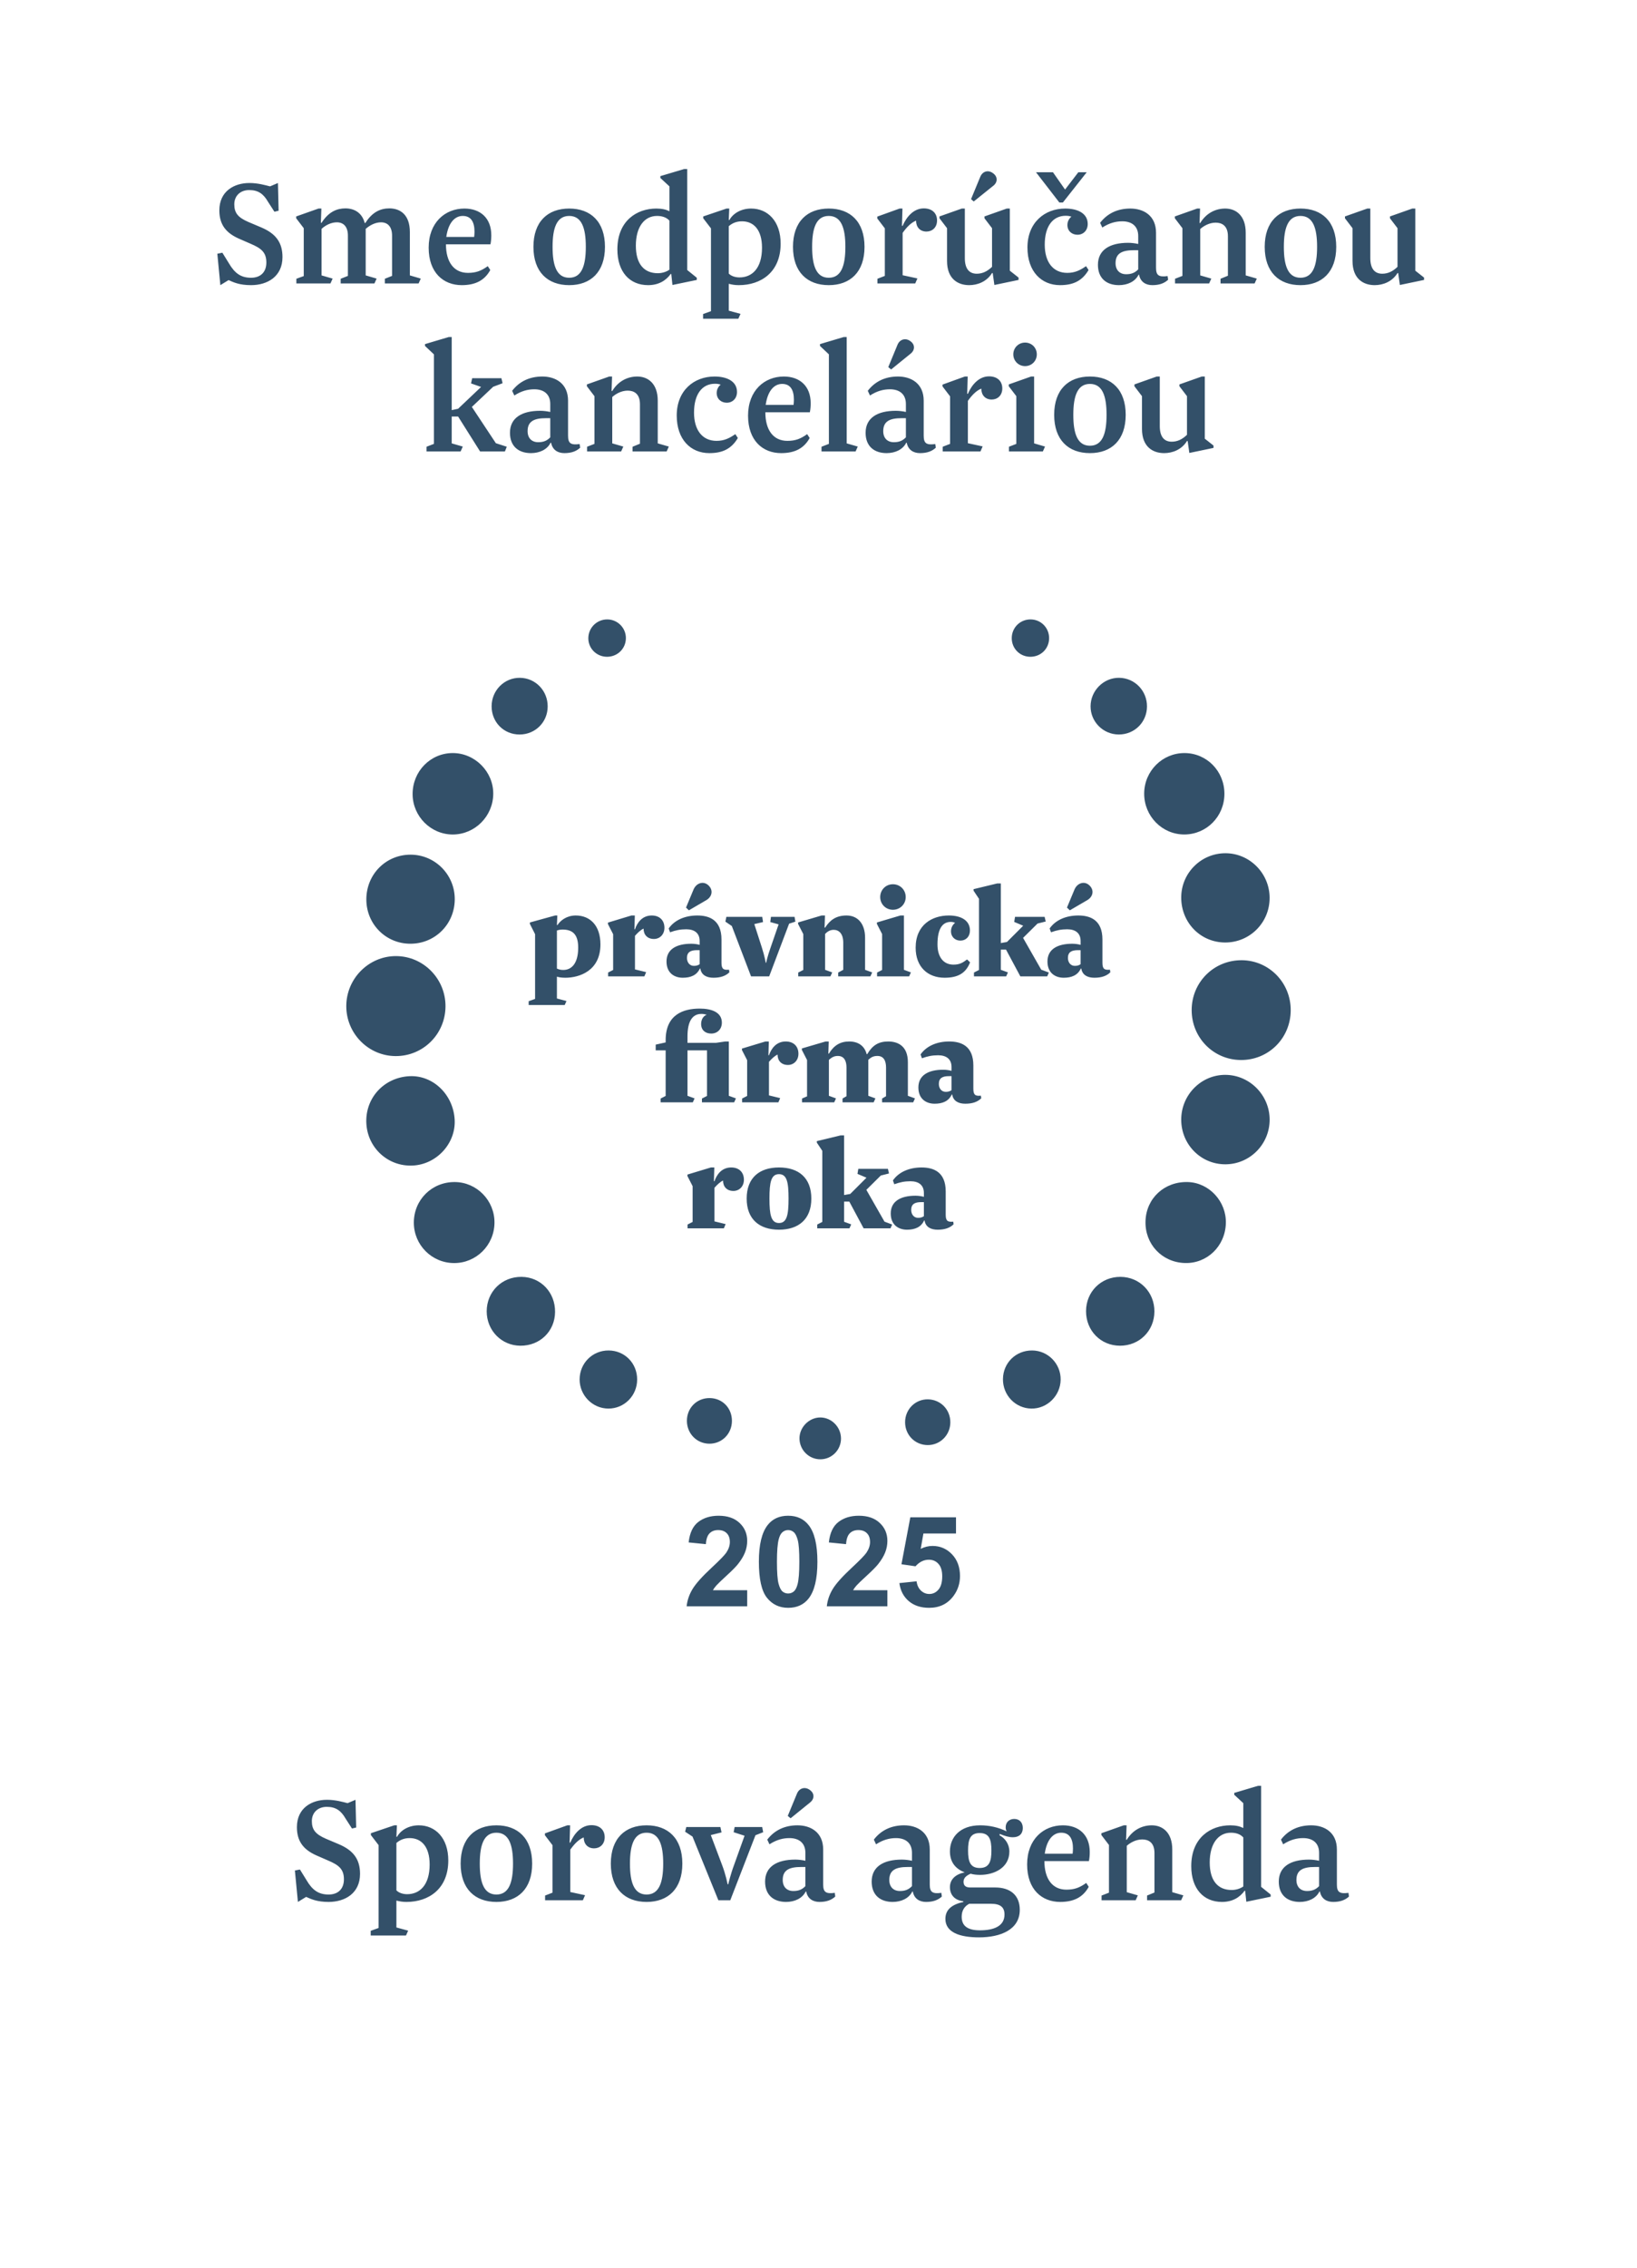
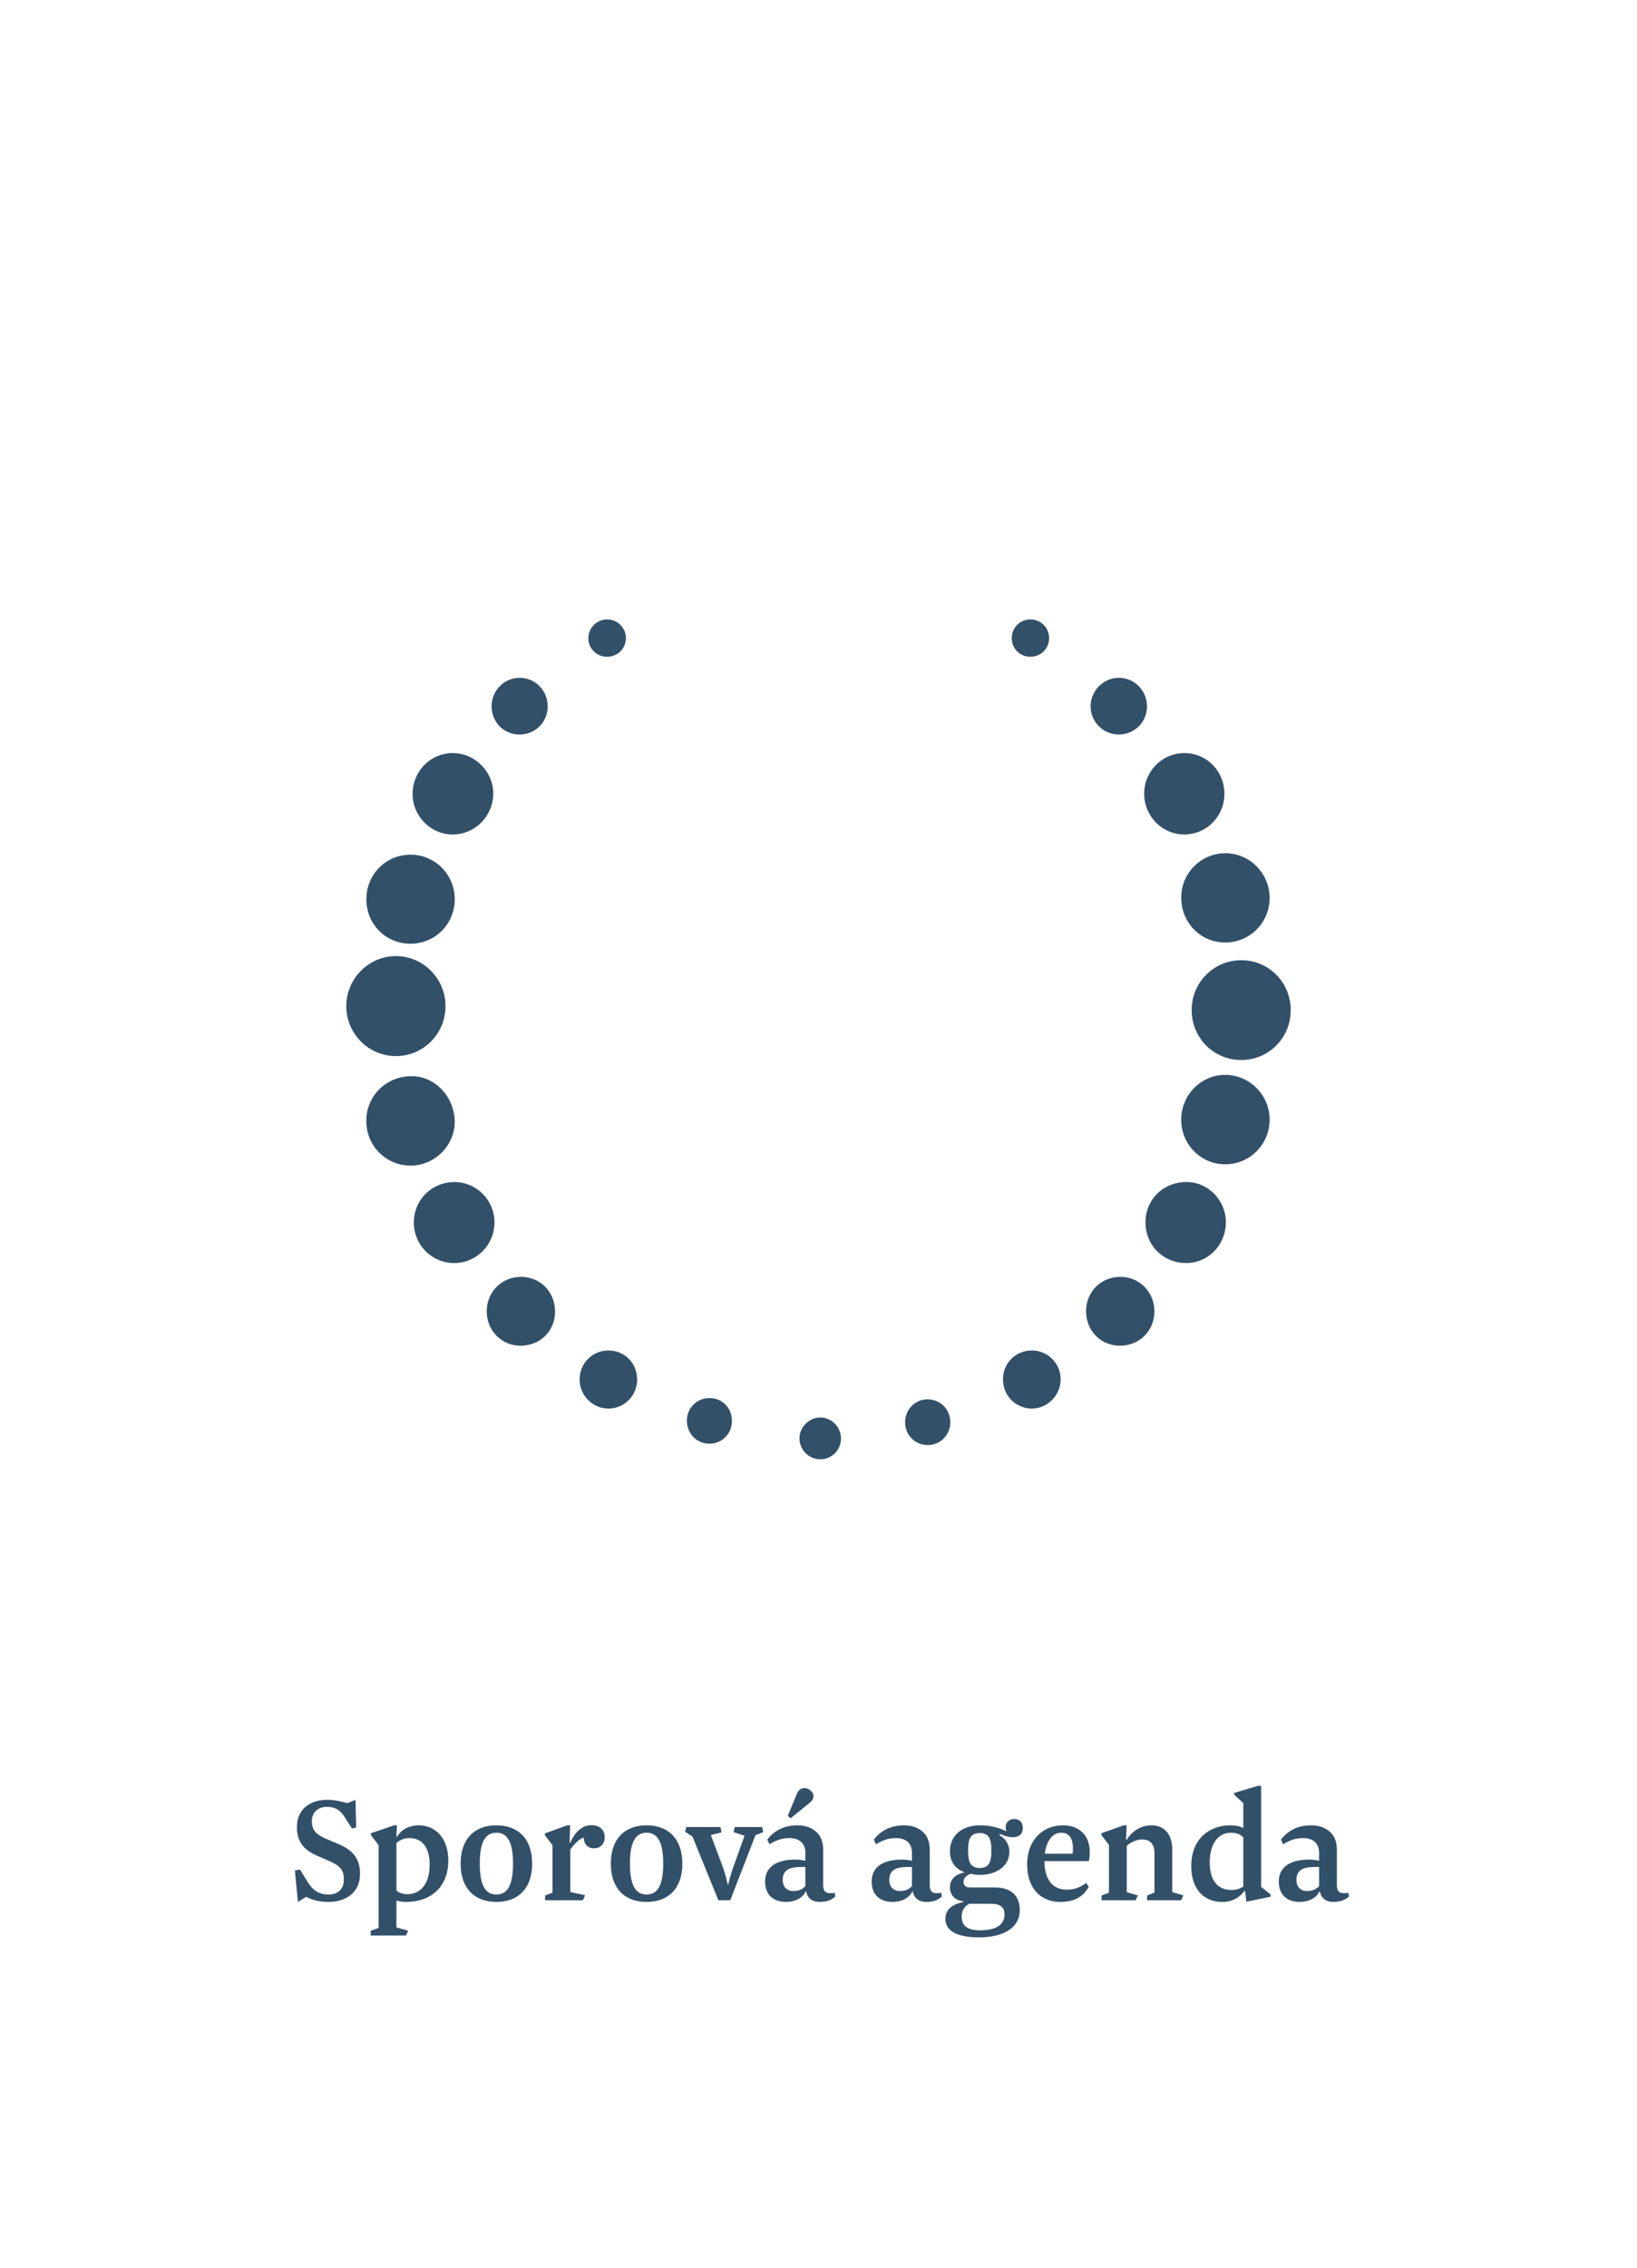
<svg xmlns="http://www.w3.org/2000/svg" width="156" height="216" viewBox="0 0 156 216" fill="none">
-   <rect width="156" height="216" fill="white" />
-   <path d="M23.927 26.456C22.967 26.456 22.375 26.04 21.815 25.08L21.191 24.072L20.711 24.168L20.999 27.16L21.783 26.68C22.247 26.888 22.807 27.16 23.927 27.16C25.479 27.16 26.919 26.344 26.919 24.488C26.919 23.08 26.263 22.248 24.919 21.672L23.671 21.144C22.663 20.712 22.327 20.264 22.327 19.464C22.327 18.648 22.903 18.104 23.751 18.104C24.615 18.104 25.111 18.472 25.543 19.224L26.151 20.168L26.551 20.072L26.487 17.432L25.735 17.752C25.287 17.64 24.583 17.432 23.767 17.432C22.327 17.432 20.903 18.2 20.903 20.04C20.903 21.432 21.575 22.2 22.759 22.728L23.895 23.224C24.871 23.64 25.383 24.024 25.383 25C25.383 25.944 24.807 26.456 23.927 26.456ZM34.85 21.8C35.266 21.432 35.794 21.176 36.306 21.176C36.93 21.176 37.362 21.576 37.362 22.44V26.28L36.674 26.552V27H39.89L40.098 26.536L39.058 26.232V22.104C39.058 20.408 38.098 19.848 37.106 19.848C36.29 19.848 35.49 20.168 34.818 21.24H34.754C34.498 20.248 33.746 19.848 32.914 19.848C32.114 19.848 31.314 20.168 30.642 21.224H30.578L30.626 19.864H30.354L28.226 20.616V20.792L28.946 21.736V26.296L28.242 26.552V27H31.49L31.698 26.536L30.642 26.232V21.8C31.058 21.416 31.602 21.176 32.098 21.176C32.722 21.176 33.154 21.576 33.154 22.44V26.28L32.466 26.552V27H35.682L35.89 26.536L34.85 26.232V21.8ZM42.498 23.272H46.738C46.802 22.968 46.818 22.664 46.818 22.408C46.818 20.76 45.762 19.864 44.258 19.864C42.418 19.864 40.85 21.192 40.85 23.592C40.85 25.976 42.258 27.16 44.002 27.16C45.298 27.16 46.178 26.712 46.722 25.72L46.482 25.352C45.858 25.8 45.362 25.992 44.594 25.992C43.25 25.992 42.498 24.952 42.498 23.272ZM44.098 20.568C44.898 20.568 45.218 21.16 45.218 22.072C45.218 22.232 45.202 22.44 45.186 22.568H42.53C42.722 21.208 43.346 20.568 44.098 20.568ZM57.65 23.512C57.65 21.112 56.29 19.864 54.242 19.864C52.194 19.864 50.834 21.112 50.834 23.512C50.834 25.912 52.194 27.16 54.242 27.16C56.29 27.16 57.65 25.912 57.65 23.512ZM52.658 23.512C52.658 21.704 53.058 20.568 54.242 20.568C55.426 20.568 55.826 21.704 55.826 23.512C55.826 25.32 55.426 26.456 54.242 26.456C53.058 26.456 52.658 25.32 52.658 23.512ZM60.594 23.4C60.594 21.608 61.41 20.568 62.61 20.568C63.058 20.568 63.49 20.68 63.794 21.016V25.688C63.458 25.928 63.026 26.024 62.69 26.024C61.362 26.024 60.594 25.128 60.594 23.4ZM63.97 26.104L64.082 27.144L66.402 26.664V26.456L65.49 25.72V16.104H65.186L62.93 16.776V16.952L63.794 17.752V20.12C63.474 19.96 63.09 19.864 62.546 19.864C60.706 19.864 58.834 21.016 58.834 23.752C58.834 25.896 60.002 27.16 61.762 27.16C62.722 27.16 63.442 26.76 63.922 26.088L63.97 26.104ZM70.408 27.16C72.52 27.16 74.392 25.928 74.392 23.208C74.392 21.064 73.16 19.864 71.576 19.864C70.648 19.864 69.864 20.312 69.512 20.952H69.448L69.496 19.864H69.24L67.016 20.616V20.792L67.752 21.752V29.64L67 29.912V30.36H70.36L70.568 29.896L69.448 29.592V27.032C69.768 27.112 70.024 27.16 70.408 27.16ZM69.448 21.544C69.768 21.272 70.152 21.08 70.712 21.08C71.816 21.08 72.616 21.88 72.616 23.592C72.616 25.592 71.64 26.424 70.472 26.424C70.04 26.424 69.656 26.28 69.448 26.056V21.544ZM82.385 23.512C82.385 21.112 81.025 19.864 78.977 19.864C76.929 19.864 75.569 21.112 75.569 23.512C75.569 25.912 76.929 27.16 78.977 27.16C81.025 27.16 82.385 25.912 82.385 23.512ZM77.393 23.512C77.393 21.704 77.793 20.568 78.977 20.568C80.161 20.568 80.561 21.704 80.561 23.512C80.561 25.32 80.161 26.456 78.977 26.456C77.793 26.456 77.393 25.32 77.393 23.512ZM86.017 26.216V22.184C86.401 21.64 86.817 21.208 87.297 21.016C87.297 21.624 87.665 22.056 88.289 22.056C88.833 22.056 89.297 21.672 89.297 21C89.297 20.312 88.833 19.848 88.033 19.848C87.073 19.848 86.385 20.648 86.017 21.512H85.953L86.001 19.864H85.729L83.601 20.632V20.808L84.321 21.752V26.28L83.617 26.552V27H87.217L87.425 26.52L86.017 26.216ZM94.537 21.736V25.416C94.073 25.864 93.609 26.072 93.081 26.072C92.409 26.072 91.945 25.656 91.945 24.584V19.864H91.657L89.529 20.616V20.792L90.249 21.736V24.856C90.249 26.568 91.289 27.16 92.361 27.16C93.145 27.16 94.025 26.84 94.537 26.008H94.601L94.761 27.144L97.065 26.664V26.44L96.233 25.784V19.864H95.945L93.817 20.616V20.792L94.537 21.736ZM94.665 17.688C95.049 17.4 95.129 16.84 94.617 16.488C94.153 16.152 93.625 16.328 93.417 16.84L92.537 18.968L92.793 19.192L94.665 17.688ZM102.104 20.632C101.88 20.808 101.72 21.096 101.72 21.432C101.72 22.008 102.152 22.36 102.68 22.36C103.24 22.36 103.656 21.944 103.656 21.336C103.656 20.328 102.712 19.864 101.512 19.864C99.56 19.864 97.912 21.192 97.912 23.576C97.912 25.88 99.256 27.16 101.016 27.16C102.2 27.16 103.096 26.808 103.736 25.72L103.496 25.352C102.92 25.752 102.424 25.992 101.704 25.992C100.344 25.992 99.56 24.952 99.56 23.304C99.56 21.528 100.344 20.552 101.56 20.552C101.832 20.552 101.976 20.6 102.104 20.632ZM101.288 19.288L103.56 16.408H102.76L101.496 18.056L100.344 16.408H98.728L100.952 19.288H101.288ZM110.165 22.168C110.165 20.52 108.965 19.864 107.717 19.864C106.501 19.864 105.525 20.328 104.837 21.224L105.045 21.672C105.717 21.24 106.325 21.08 106.949 21.08C107.861 21.08 108.469 21.544 108.469 22.488V23.24C108.197 23.176 107.829 23.128 107.509 23.128C105.733 23.128 104.629 23.816 104.629 25.224C104.629 26.536 105.477 27.16 106.629 27.16C107.445 27.16 108.181 26.824 108.501 26.168H108.549C108.677 26.856 109.189 27.16 109.813 27.16C110.485 27.16 110.949 26.984 111.317 26.648L111.269 26.296C110.421 26.408 110.165 26.232 110.165 25.496V22.168ZM108.469 23.832V25.656C108.133 26.008 107.781 26.12 107.317 26.12C106.709 26.12 106.309 25.736 106.309 25.064C106.309 24.104 106.965 23.832 108.069 23.832H108.469ZM118.712 26.232V22.168C118.712 20.536 117.784 19.864 116.76 19.864C115.896 19.864 114.984 20.248 114.376 21.24H114.312L114.36 19.864H114.088L111.96 20.616V20.792L112.68 21.736V26.28L111.976 26.552V27H115.224L115.432 26.536L114.376 26.232V21.816C114.712 21.512 115.256 21.208 115.848 21.208C116.424 21.208 117.016 21.48 117.016 22.504V26.264L116.312 26.552V27H119.56L119.768 26.536L118.712 26.232ZM127.338 23.512C127.338 21.112 125.978 19.864 123.93 19.864C121.882 19.864 120.522 21.112 120.522 23.512C120.522 25.912 121.882 27.16 123.93 27.16C125.978 27.16 127.338 25.912 127.338 23.512ZM122.346 23.512C122.346 21.704 122.746 20.568 123.93 20.568C125.114 20.568 125.514 21.704 125.514 23.512C125.514 25.32 125.114 26.456 123.93 26.456C122.746 26.456 122.346 25.32 122.346 23.512ZM133.178 21.736V25.416C132.714 25.864 132.25 26.072 131.722 26.072C131.05 26.072 130.586 25.656 130.586 24.584V19.864H130.298L128.17 20.616V20.792L128.89 21.736V24.856C128.89 26.568 129.93 27.16 131.002 27.16C131.786 27.16 132.666 26.84 133.178 26.008H133.242L133.402 27.144L135.706 26.664V26.44L134.874 25.784V19.864H134.586L132.458 20.616V20.792L133.178 21.736ZM43.046 42.232V39.672H43.654L45.75 43H48.118L48.294 42.552L47.254 42.216L44.966 38.76L46.998 36.84L47.894 36.504L47.782 36.024H44.998L44.886 36.52L45.846 36.856L43.654 38.936L43.046 39.064V32.104H42.758L40.502 32.776V32.952L41.35 33.752V42.28L40.646 42.552V43H43.894L44.102 42.536L43.046 42.232ZM54.134 38.168C54.134 36.52 52.934 35.864 51.686 35.864C50.47 35.864 49.494 36.328 48.806 37.224L49.014 37.672C49.686 37.24 50.294 37.08 50.918 37.08C51.83 37.08 52.438 37.544 52.438 38.488V39.24C52.166 39.176 51.798 39.128 51.478 39.128C49.702 39.128 48.598 39.816 48.598 41.224C48.598 42.536 49.446 43.16 50.598 43.16C51.414 43.16 52.15 42.824 52.47 42.168H52.518C52.646 42.856 53.158 43.16 53.782 43.16C54.454 43.16 54.918 42.984 55.286 42.648L55.238 42.296C54.39 42.408 54.134 42.232 54.134 41.496V38.168ZM52.438 39.832V41.656C52.102 42.008 51.75 42.12 51.286 42.12C50.678 42.12 50.278 41.736 50.278 41.064C50.278 40.104 50.934 39.832 52.038 39.832H52.438ZM62.681 42.232V38.168C62.681 36.536 61.753 35.864 60.729 35.864C59.865 35.864 58.953 36.248 58.345 37.24H58.281L58.329 35.864H58.057L55.929 36.616V36.792L56.649 37.736V42.28L55.945 42.552V43H59.193L59.401 42.536L58.345 42.232V37.816C58.681 37.512 59.225 37.208 59.817 37.208C60.393 37.208 60.985 37.48 60.985 38.504V42.264L60.281 42.552V43H63.529L63.737 42.536L62.681 42.232ZM68.682 36.632C68.458 36.808 68.298 37.096 68.298 37.432C68.298 38.008 68.73 38.36 69.258 38.36C69.818 38.36 70.234 37.944 70.234 37.336C70.234 36.328 69.29 35.864 68.09 35.864C66.138 35.864 64.49 37.192 64.49 39.576C64.49 41.88 65.834 43.16 67.594 43.16C68.778 43.16 69.674 42.808 70.314 41.72L70.074 41.352C69.498 41.752 69.002 41.992 68.282 41.992C66.922 41.992 66.138 40.952 66.138 39.304C66.138 37.528 66.922 36.552 68.138 36.552C68.41 36.552 68.554 36.6 68.682 36.632ZM72.935 39.272H77.175C77.239 38.968 77.255 38.664 77.255 38.408C77.255 36.76 76.199 35.864 74.695 35.864C72.855 35.864 71.287 37.192 71.287 39.592C71.287 41.976 72.695 43.16 74.439 43.16C75.735 43.16 76.615 42.712 77.159 41.72L76.919 41.352C76.295 41.8 75.799 41.992 75.031 41.992C73.687 41.992 72.935 40.952 72.935 39.272ZM74.535 36.568C75.335 36.568 75.655 37.16 75.655 38.072C75.655 38.232 75.639 38.44 75.623 38.568H72.967C73.159 37.208 73.783 36.568 74.535 36.568ZM80.686 42.232V32.104H80.398L78.142 32.776V32.952L78.99 33.752V42.28L78.286 42.552V43H81.534L81.742 42.536L80.686 42.232ZM88.025 38.168C88.025 36.52 86.825 35.864 85.577 35.864C84.361 35.864 83.385 36.328 82.697 37.224L82.905 37.672C83.577 37.24 84.185 37.08 84.809 37.08C85.721 37.08 86.329 37.544 86.329 38.488V39.24C86.057 39.176 85.689 39.128 85.369 39.128C83.593 39.128 82.489 39.816 82.489 41.224C82.489 42.536 83.337 43.16 84.489 43.16C85.305 43.16 86.041 42.824 86.361 42.168H86.409C86.537 42.856 87.049 43.16 87.673 43.16C88.345 43.16 88.809 42.984 89.177 42.648L89.129 42.296C88.281 42.408 88.025 42.232 88.025 41.496V38.168ZM86.329 39.832V41.656C85.993 42.008 85.641 42.12 85.177 42.12C84.569 42.12 84.169 41.736 84.169 41.064C84.169 40.104 84.825 39.832 85.929 39.832H86.329ZM86.777 33.688C87.161 33.4 87.257 32.84 86.745 32.488C86.281 32.152 85.737 32.328 85.529 32.84L84.649 34.968L84.921 35.192L86.777 33.688ZM92.235 42.216V38.184C92.619 37.64 93.035 37.208 93.515 37.016C93.515 37.624 93.883 38.056 94.507 38.056C95.051 38.056 95.515 37.672 95.515 37C95.515 36.312 95.051 35.848 94.251 35.848C93.291 35.848 92.603 36.648 92.235 37.512H92.171L92.219 35.864H91.947L89.819 36.632V36.808L90.539 37.752V42.28L89.835 42.552V43H93.435L93.643 42.52L92.235 42.216ZM96.564 33.752C96.564 34.376 97.06 34.872 97.684 34.872C98.324 34.872 98.804 34.376 98.804 33.752C98.804 33.128 98.324 32.632 97.684 32.632C97.06 32.632 96.564 33.128 96.564 33.752ZM98.548 42.232V35.864H98.26L96.132 36.616V36.792L96.852 37.736V42.28L96.148 42.552V43H99.38L99.588 42.536L98.548 42.232ZM107.275 39.512C107.275 37.112 105.915 35.864 103.867 35.864C101.819 35.864 100.459 37.112 100.459 39.512C100.459 41.912 101.819 43.16 103.867 43.16C105.915 43.16 107.275 41.912 107.275 39.512ZM102.283 39.512C102.283 37.704 102.683 36.568 103.867 36.568C105.051 36.568 105.451 37.704 105.451 39.512C105.451 41.32 105.051 42.456 103.867 42.456C102.683 42.456 102.283 41.32 102.283 39.512ZM113.115 37.736V41.416C112.651 41.864 112.187 42.072 111.659 42.072C110.987 42.072 110.523 41.656 110.523 40.584V35.864H110.235L108.107 36.616V36.792L108.827 37.736V40.856C108.827 42.568 109.867 43.16 110.939 43.16C111.723 43.16 112.603 42.84 113.115 42.008H113.179L113.339 43.144L115.643 42.664V42.44L114.811 41.784V35.864H114.523L112.395 36.616V36.792L113.115 37.736Z" fill="#335069" />
-   <path d="M71.205 151.471V153H65.433C65.496 152.422 65.683 151.875 65.996 151.359C66.308 150.84 66.925 150.152 67.847 149.297C68.589 148.605 69.044 148.137 69.212 147.891C69.439 147.551 69.552 147.215 69.552 146.883C69.552 146.516 69.453 146.234 69.253 146.039C69.058 145.84 68.787 145.74 68.439 145.74C68.095 145.74 67.822 145.844 67.619 146.051C67.415 146.258 67.298 146.602 67.267 147.082L65.626 146.918C65.724 146.012 66.031 145.361 66.546 144.967C67.062 144.572 67.707 144.375 68.48 144.375C69.328 144.375 69.994 144.604 70.478 145.061C70.962 145.518 71.205 146.086 71.205 146.766C71.205 147.152 71.134 147.521 70.994 147.873C70.857 148.221 70.638 148.586 70.337 148.969C70.138 149.223 69.779 149.588 69.259 150.064C68.74 150.541 68.41 150.857 68.269 151.014C68.132 151.17 68.021 151.322 67.935 151.471H71.205ZM75.107 144.375C75.939 144.375 76.589 144.672 77.058 145.266C77.617 145.969 77.896 147.135 77.896 148.764C77.896 150.389 77.615 151.557 77.052 152.268C76.587 152.854 75.939 153.146 75.107 153.146C74.271 153.146 73.597 152.826 73.085 152.186C72.574 151.541 72.318 150.395 72.318 148.746C72.318 147.129 72.599 145.965 73.162 145.254C73.626 144.668 74.275 144.375 75.107 144.375ZM75.107 145.74C74.908 145.74 74.73 145.805 74.574 145.934C74.418 146.059 74.296 146.285 74.21 146.613C74.097 147.039 74.04 147.756 74.04 148.764C74.04 149.771 74.091 150.465 74.193 150.844C74.294 151.219 74.421 151.469 74.574 151.594C74.73 151.719 74.908 151.781 75.107 151.781C75.306 151.781 75.484 151.719 75.64 151.594C75.796 151.465 75.918 151.236 76.003 150.908C76.117 150.486 76.173 149.771 76.173 148.764C76.173 147.756 76.123 147.064 76.021 146.689C75.919 146.311 75.79 146.059 75.634 145.934C75.482 145.805 75.306 145.74 75.107 145.74ZM84.564 151.471V153H78.793C78.855 152.422 79.043 151.875 79.355 151.359C79.668 150.84 80.285 150.152 81.207 149.297C81.949 148.605 82.404 148.137 82.572 147.891C82.798 147.551 82.912 147.215 82.912 146.883C82.912 146.516 82.812 146.234 82.613 146.039C82.418 145.84 82.146 145.74 81.798 145.74C81.455 145.74 81.181 145.844 80.978 146.051C80.775 146.258 80.658 146.602 80.626 147.082L78.986 146.918C79.084 146.012 79.39 145.361 79.906 144.967C80.421 144.572 81.066 144.375 81.839 144.375C82.687 144.375 83.353 144.604 83.837 145.061C84.322 145.518 84.564 146.086 84.564 146.766C84.564 147.152 84.494 147.521 84.353 147.873C84.216 148.221 83.998 148.586 83.697 148.969C83.498 149.223 83.138 149.588 82.619 150.064C82.099 150.541 81.769 150.857 81.628 151.014C81.492 151.17 81.38 151.322 81.294 151.471H84.564ZM85.707 150.791L87.347 150.621C87.394 150.992 87.533 151.287 87.763 151.506C87.994 151.721 88.259 151.828 88.56 151.828C88.904 151.828 89.195 151.689 89.433 151.412C89.671 151.131 89.79 150.709 89.79 150.146C89.79 149.619 89.671 149.225 89.433 148.963C89.199 148.697 88.892 148.564 88.513 148.564C88.04 148.564 87.617 148.773 87.242 149.191L85.906 148.998L86.749 144.527H91.103V146.068H87.998L87.74 147.527C88.107 147.344 88.482 147.252 88.865 147.252C89.595 147.252 90.214 147.518 90.722 148.049C91.23 148.58 91.484 149.27 91.484 150.117C91.484 150.824 91.279 151.455 90.869 152.01C90.31 152.768 89.535 153.146 88.543 153.146C87.749 153.146 87.103 152.934 86.603 152.508C86.103 152.082 85.804 151.51 85.707 150.791Z" fill="#335069" />
  <path d="M37.711 100.593C35.114 100.588 32.994 98.444 33 95.83C33.006 93.216 35.13 91.074 37.721 91.069C40.342 91.065 42.475 93.229 42.454 95.87C42.434 98.501 40.328 100.598 37.711 100.593ZM118.263 100.967C115.645 100.959 113.56 98.849 113.562 96.211C113.564 93.553 115.68 91.447 118.333 91.462C120.939 91.477 123.021 93.613 123 96.25C122.98 98.894 120.89 100.975 118.263 100.967ZM39.113 89.891C36.773 89.894 34.916 88.031 34.911 85.678C34.907 83.289 36.764 81.408 39.125 81.408C41.469 81.409 43.363 83.334 43.336 85.687C43.31 88.043 41.454 89.89 39.113 89.891ZM43.328 106.65C43.45 108.907 41.615 110.911 39.328 111.02C36.993 111.131 35.041 109.359 34.912 107.015C34.78 104.602 36.581 102.628 39.024 102.508C41.264 102.397 43.197 104.258 43.328 106.65ZM112.566 106.647C112.566 104.28 114.477 102.356 116.801 102.381C119.107 102.407 120.99 104.324 120.992 106.648C120.993 108.982 119.119 110.883 116.799 110.901C114.453 110.92 112.566 109.025 112.566 106.647ZM116.747 89.773C114.394 89.765 112.556 87.874 112.566 85.473C112.575 83.145 114.469 81.263 116.793 81.271C119.098 81.279 120.987 83.191 120.99 85.521C120.995 87.883 119.1 89.782 116.747 89.773ZM43.142 71.73C45.261 71.726 47.028 73.508 47.005 75.626C46.981 77.749 45.263 79.475 43.164 79.486C41.063 79.496 39.329 77.764 39.32 75.647C39.311 73.476 41.011 71.733 43.142 71.73ZM43.267 120.308C41.147 120.298 39.44 118.584 39.437 116.463C39.435 114.278 41.158 112.572 43.347 112.591C45.449 112.608 47.15 114.363 47.122 116.484C47.095 118.615 45.378 120.317 43.267 120.308ZM116.82 116.519C116.755 118.711 115.019 120.381 112.889 120.303C110.712 120.223 109.097 118.494 109.163 116.314C109.227 114.128 110.979 112.519 113.211 112.592C115.238 112.659 116.881 114.447 116.82 116.519ZM116.682 75.612C116.68 77.759 114.99 79.476 112.872 79.484C110.744 79.493 109.02 77.733 109.036 75.571C109.053 73.436 110.77 71.723 112.886 71.73C115 71.736 116.685 73.457 116.682 75.612ZM106.731 128.181C104.894 128.178 103.49 126.746 103.496 124.884C103.501 123.039 104.929 121.617 106.772 121.622C108.601 121.628 110.022 123.076 110.011 124.926C110.001 126.769 108.575 128.185 106.731 128.181ZM49.581 128.181C47.785 128.167 46.379 126.725 46.381 124.901C46.383 123.035 47.838 121.6 49.705 121.622C51.528 121.644 52.915 123.099 52.895 124.968C52.878 126.811 51.449 128.197 49.581 128.181ZM57.992 128.633C59.53 128.637 60.723 129.849 60.718 131.404C60.714 132.943 59.488 134.176 57.97 134.168C56.462 134.161 55.228 132.904 55.236 131.382C55.245 129.841 56.459 128.63 57.992 128.633ZM98.356 128.633C99.873 128.64 101.103 129.902 101.076 131.426C101.051 132.948 99.788 134.19 98.287 134.168C96.768 134.147 95.563 132.897 95.578 131.357C95.594 129.814 96.806 128.626 98.356 128.633ZM109.304 67.291C109.297 68.79 108.116 69.963 106.618 69.961C105.133 69.96 103.925 68.756 103.927 67.279C103.93 65.779 105.177 64.539 106.659 64.561C108.139 64.584 109.311 65.795 109.304 67.291ZM49.509 69.962C48.008 69.961 46.85 68.793 46.849 67.278C46.848 65.759 48.063 64.541 49.556 64.562C51.033 64.584 52.199 65.792 52.192 67.295C52.186 68.792 51.009 69.963 49.509 69.962ZM90.563 135.486C90.555 136.692 89.596 137.652 88.403 137.645C87.199 137.638 86.257 136.689 86.252 135.477C86.246 134.243 87.228 133.262 88.442 133.289C89.647 133.315 90.571 134.272 90.563 135.486ZM69.75 135.352C69.743 136.567 68.803 137.516 67.607 137.514C66.41 137.513 65.468 136.562 65.459 135.349C65.451 134.107 66.406 133.152 67.64 133.168C68.852 133.185 69.756 134.12 69.75 135.352ZM78.199 139C77.115 139.012 76.222 138.15 76.188 137.059C76.156 135.976 77.085 135.016 78.168 135.015C79.235 135.014 80.131 135.914 80.144 137.001C80.158 138.089 79.284 138.988 78.199 139ZM98.208 59C99.198 59.003 99.983 59.799 99.977 60.795C99.97 61.792 99.187 62.563 98.184 62.559C97.185 62.554 96.409 61.77 96.416 60.771C96.423 59.779 97.215 58.996 98.208 59ZM57.831 62.559C56.835 62.55 56.044 61.744 56.066 60.758C56.088 59.77 56.895 58.992 57.883 59C58.868 59.009 59.663 59.825 59.645 60.809C59.626 61.8 58.833 62.567 57.831 62.559Z" fill="#335069" />
-   <path d="M53.878 93.13C55.204 93.13 57.219 92.48 57.219 89.958C57.219 88.138 56.218 87.202 54.866 87.202C54.008 87.202 53.41 87.67 53.124 88.112H53.072L53.111 87.202H52.903L50.498 87.865V88.008L50.992 88.983V95.145L50.381 95.366V95.73H53.813L53.982 95.353L53.072 95.106V93.026C53.215 93.078 53.488 93.13 53.878 93.13ZM53.072 88.632C53.176 88.593 53.384 88.541 53.605 88.541C54.502 88.541 55.1 88.931 55.1 90.257C55.1 91.83 54.424 92.389 53.683 92.389C53.436 92.389 53.28 92.35 53.072 92.259V88.632ZM60.51 92.337V89.139C60.796 88.814 61.069 88.567 61.329 88.45C61.329 89.035 61.693 89.438 62.317 89.438C62.876 89.438 63.318 89.009 63.318 88.372C63.318 87.657 62.85 87.202 62.109 87.202C61.186 87.202 60.718 87.904 60.51 88.515H60.458L60.497 87.202H60.172L57.936 87.878V88.021L58.43 88.983V92.389L57.949 92.636V93H61.407L61.576 92.597L60.51 92.337ZM68.755 89.49C68.755 87.618 67.585 87.202 66.454 87.202C65.284 87.202 64.283 87.631 63.724 88.437L63.854 88.801C64.4 88.606 64.829 88.515 65.401 88.515C66.194 88.515 66.675 88.892 66.675 89.633V89.997C66.48 89.945 66.181 89.893 65.882 89.893C64.452 89.893 63.516 90.426 63.516 91.583C63.516 92.675 64.257 93.13 65.063 93.13C65.817 93.13 66.402 92.896 66.701 92.246L66.74 92.259C66.844 92.896 67.364 93.13 67.988 93.13C68.664 93.13 69.158 92.961 69.509 92.61L69.47 92.363C68.95 92.415 68.755 92.298 68.755 91.713V89.49ZM66.675 90.504V91.843C66.48 91.973 66.311 91.999 66.116 91.999C65.726 91.999 65.466 91.674 65.466 91.245C65.466 90.686 65.817 90.504 66.415 90.504H66.675ZM67.299 85.746C67.884 85.408 67.988 84.758 67.494 84.316C67.026 83.887 66.35 84.108 66.09 84.732L65.375 86.448L65.648 86.708L67.299 85.746ZM73.444 90.231C73.118 91.141 73.014 91.7 73.014 91.7H72.963C72.963 91.7 72.897 91.167 72.599 90.244L71.883 88.021L72.716 87.826L72.638 87.332H69.219L69.127 87.787L69.739 88.203L71.572 93H73.3L75.198 87.982L75.796 87.787L75.719 87.332H73.469L73.404 87.826L74.198 88.047L73.444 90.231ZM82.439 92.376V89.321C82.439 87.995 81.75 87.202 80.671 87.202C79.618 87.202 79.059 87.696 78.63 88.359H78.578L78.617 87.202H78.292L76.056 87.865V88.008L76.55 88.97V92.389L76.069 92.636V93H79.137L79.306 92.623L78.63 92.376V88.957C78.812 88.775 79.059 88.567 79.449 88.567C79.956 88.567 80.359 88.944 80.359 89.789V92.376L79.878 92.636V93H82.946L83.115 92.623L82.439 92.376ZM83.88 85.447C83.88 86.123 84.413 86.656 85.089 86.656C85.778 86.656 86.311 86.123 86.311 85.447C86.311 84.758 85.778 84.225 85.089 84.225C84.413 84.225 83.88 84.758 83.88 85.447ZM86.142 92.376V87.202H85.804L83.568 87.865V88.008L84.062 88.97V92.389L83.581 92.636V93H86.636L86.805 92.623L86.142 92.376ZM91.015 87.904C90.794 88.073 90.625 88.346 90.625 88.723C90.625 89.204 90.989 89.594 91.522 89.594C92.055 89.594 92.432 89.204 92.432 88.632C92.432 87.696 91.626 87.202 90.417 87.202C88.831 87.202 87.258 88.086 87.258 90.27C87.258 92.103 88.415 93.13 90.014 93.13C91.288 93.13 92.042 92.701 92.445 91.661L92.159 91.388C91.73 91.713 91.431 91.882 90.859 91.882C89.897 91.882 89.338 91.141 89.338 89.958C89.338 88.372 89.871 87.813 90.599 87.813C90.794 87.813 90.924 87.852 91.015 87.904ZM95.376 92.376V90.452H95.87L97.235 93H99.796L99.952 92.636L99.224 92.363L97.495 89.334L98.873 87.969L99.653 87.774L99.549 87.332H96.728L96.65 87.813L97.508 88.177L95.961 89.724L95.376 89.828V84.147H95.038L92.776 84.693V84.836L93.296 85.616V92.389L92.815 92.636V93H95.883L96.052 92.623L95.376 92.376ZM105.058 89.49C105.058 87.618 103.888 87.202 102.757 87.202C101.587 87.202 100.586 87.631 100.027 88.437L100.157 88.801C100.703 88.606 101.132 88.515 101.704 88.515C102.497 88.515 102.978 88.892 102.978 89.633V89.997C102.783 89.945 102.484 89.893 102.185 89.893C100.755 89.893 99.819 90.426 99.819 91.583C99.819 92.675 100.56 93.13 101.366 93.13C102.12 93.13 102.705 92.896 103.004 92.246L103.043 92.259C103.147 92.896 103.667 93.13 104.291 93.13C104.967 93.13 105.461 92.961 105.812 92.61L105.773 92.363C105.253 92.415 105.058 92.298 105.058 91.713V89.49ZM102.978 90.504V91.843C102.783 91.973 102.614 91.999 102.419 91.999C102.029 91.999 101.769 91.674 101.769 91.245C101.769 90.686 102.12 90.504 102.718 90.504H102.978ZM103.602 85.746C104.187 85.408 104.291 84.758 103.797 84.316C103.329 83.887 102.653 84.108 102.393 84.732L101.678 86.448L101.951 86.708L103.602 85.746ZM69.454 104.376V99.202H69.116L68.232 99.332H65.515V98.721C65.515 97.317 65.957 96.576 66.841 96.576C67.049 96.576 67.14 96.602 67.348 96.654C66.997 96.784 66.815 97.135 66.815 97.538C66.815 98.123 67.218 98.448 67.777 98.448C68.375 98.448 68.791 98.019 68.791 97.408C68.791 96.407 67.79 96.069 66.685 96.069C65.112 96.069 63.435 96.641 63.435 99.072V99.293L62.486 99.501V100.047H63.435V104.389L62.954 104.636V105H66.022L66.191 104.623L65.515 104.376V100.047H67.374V104.389L66.893 104.636V105H69.961L70.13 104.623L69.454 104.376ZM73.28 104.337V101.139C73.566 100.814 73.839 100.567 74.099 100.45C74.099 101.035 74.463 101.438 75.087 101.438C75.646 101.438 76.088 101.009 76.088 100.372C76.088 99.657 75.62 99.202 74.879 99.202C73.956 99.202 73.488 99.904 73.28 100.515H73.228L73.267 99.202H72.942L70.706 99.878V100.021L71.2 100.983V104.389L70.719 104.636V105H74.177L74.346 104.597L73.28 104.337ZM82.747 100.944C83.033 100.684 83.254 100.58 83.618 100.58C84.216 100.58 84.437 101.048 84.437 101.685V104.415L84.06 104.636V105H87.024L87.193 104.623L86.517 104.376V101.178C86.517 99.657 85.594 99.202 84.645 99.202C83.722 99.202 83.137 99.566 82.643 100.411H82.591C82.383 99.605 81.772 99.202 80.927 99.202C80.082 99.202 79.471 99.566 78.99 100.359H78.938L78.977 99.202H78.678L76.416 99.865V100.008L76.91 100.97V104.428L76.429 104.636V105H79.497L79.666 104.623L78.99 104.376V100.957C79.302 100.671 79.536 100.58 79.848 100.58C80.446 100.58 80.667 101.061 80.667 101.672V104.415L80.29 104.636V105H83.254L83.423 104.623L82.747 104.376V100.944ZM92.757 101.49C92.757 99.618 91.587 99.202 90.456 99.202C89.286 99.202 88.285 99.631 87.726 100.437L87.856 100.801C88.402 100.606 88.831 100.515 89.403 100.515C90.196 100.515 90.677 100.892 90.677 101.633V101.997C90.482 101.945 90.183 101.893 89.884 101.893C88.454 101.893 87.518 102.426 87.518 103.583C87.518 104.675 88.259 105.13 89.065 105.13C89.819 105.13 90.404 104.896 90.703 104.246L90.742 104.259C90.846 104.896 91.366 105.13 91.99 105.13C92.666 105.13 93.16 104.961 93.511 104.61L93.472 104.363C92.952 104.415 92.757 104.298 92.757 103.713V101.49ZM90.677 102.504V103.843C90.482 103.973 90.313 103.999 90.118 103.999C89.728 103.999 89.468 103.674 89.468 103.245C89.468 102.686 89.819 102.504 90.417 102.504H90.677ZM68.084 116.337V113.139C68.37 112.814 68.643 112.567 68.903 112.45C68.903 113.035 69.267 113.438 69.891 113.438C70.45 113.438 70.892 113.009 70.892 112.372C70.892 111.657 70.424 111.202 69.683 111.202C68.76 111.202 68.292 111.904 68.084 112.515H68.032L68.071 111.202H67.746L65.51 111.878V112.021L66.004 112.983V116.389L65.523 116.636V117H68.981L69.15 116.597L68.084 116.337ZM77.317 114.166C77.317 112.177 76.095 111.202 74.236 111.202C72.377 111.202 71.155 112.177 71.155 114.166C71.155 116.142 72.377 117.13 74.236 117.13C76.095 117.13 77.317 116.142 77.317 114.166ZM73.326 114.166C73.326 112.606 73.482 111.839 74.236 111.839C74.99 111.839 75.146 112.606 75.146 114.166C75.146 115.713 74.99 116.493 74.236 116.493C73.482 116.493 73.326 115.713 73.326 114.166ZM80.441 116.376V114.452H80.935L82.3 117H84.861L85.017 116.636L84.289 116.363L82.56 113.334L83.938 111.969L84.718 111.774L84.614 111.332H81.793L81.715 111.813L82.573 112.177L81.026 113.724L80.441 113.828V108.147H80.103L77.841 108.693V108.836L78.361 109.616V116.389L77.88 116.636V117H80.948L81.117 116.623L80.441 116.376ZM90.123 113.49C90.123 111.618 88.953 111.202 87.822 111.202C86.652 111.202 85.651 111.631 85.092 112.437L85.222 112.801C85.768 112.606 86.197 112.515 86.769 112.515C87.562 112.515 88.043 112.892 88.043 113.633V113.997C87.848 113.945 87.549 113.893 87.25 113.893C85.82 113.893 84.884 114.426 84.884 115.583C84.884 116.675 85.625 117.13 86.431 117.13C87.185 117.13 87.77 116.896 88.069 116.246L88.108 116.259C88.212 116.896 88.732 117.13 89.356 117.13C90.032 117.13 90.526 116.961 90.877 116.61L90.838 116.363C90.318 116.415 90.123 116.298 90.123 115.713V113.49ZM88.043 114.504V115.843C87.848 115.973 87.679 115.999 87.484 115.999C87.094 115.999 86.834 115.674 86.834 115.245C86.834 114.686 87.185 114.504 87.783 114.504H88.043Z" fill="#335069" />
  <path d="M31.318 180.456C30.358 180.456 29.766 180.04 29.206 179.08L28.582 178.072L28.102 178.168L28.39 181.16L29.174 180.68C29.638 180.888 30.198 181.16 31.318 181.16C32.87 181.16 34.31 180.344 34.31 178.488C34.31 177.08 33.654 176.248 32.31 175.672L31.062 175.144C30.054 174.712 29.718 174.264 29.718 173.464C29.718 172.648 30.294 172.104 31.142 172.104C32.006 172.104 32.502 172.472 32.934 173.224L33.542 174.168L33.942 174.072L33.878 171.432L33.126 171.752C32.678 171.64 31.974 171.432 31.158 171.432C29.718 171.432 28.294 172.2 28.294 174.04C28.294 175.432 28.966 176.2 30.15 176.728L31.286 177.224C32.262 177.64 32.774 178.024 32.774 179C32.774 179.944 32.198 180.456 31.318 180.456ZM38.736 181.16C40.848 181.16 42.72 179.928 42.72 177.208C42.72 175.064 41.488 173.864 39.904 173.864C38.976 173.864 38.192 174.312 37.84 174.952H37.776L37.824 173.864H37.568L35.344 174.616V174.792L36.08 175.752V183.64L35.328 183.912V184.36H38.688L38.896 183.896L37.776 183.592V181.032C38.096 181.112 38.352 181.16 38.736 181.16ZM37.776 175.544C38.096 175.272 38.48 175.08 39.04 175.08C40.144 175.08 40.944 175.88 40.944 177.592C40.944 179.592 39.968 180.424 38.8 180.424C38.368 180.424 37.984 180.28 37.776 180.056V175.544ZM50.713 177.512C50.713 175.112 49.353 173.864 47.305 173.864C45.257 173.864 43.897 175.112 43.897 177.512C43.897 179.912 45.257 181.16 47.305 181.16C49.353 181.16 50.713 179.912 50.713 177.512ZM45.721 177.512C45.721 175.704 46.121 174.568 47.305 174.568C48.489 174.568 48.889 175.704 48.889 177.512C48.889 179.32 48.489 180.456 47.305 180.456C46.121 180.456 45.721 179.32 45.721 177.512ZM54.345 180.216V176.184C54.729 175.64 55.145 175.208 55.625 175.016C55.625 175.624 55.993 176.056 56.617 176.056C57.161 176.056 57.625 175.672 57.625 175C57.625 174.312 57.161 173.848 56.361 173.848C55.401 173.848 54.713 174.648 54.345 175.512H54.281L54.329 173.864H54.057L51.929 174.632V174.808L52.649 175.752V180.28L51.945 180.552V181H55.545L55.753 180.52L54.345 180.216ZM65.025 177.512C65.025 175.112 63.665 173.864 61.617 173.864C59.569 173.864 58.209 175.112 58.209 177.512C58.209 179.912 59.569 181.16 61.617 181.16C63.665 181.16 65.025 179.912 65.025 177.512ZM60.033 177.512C60.033 175.704 60.433 174.568 61.617 174.568C62.801 174.568 63.201 175.704 63.201 177.512C63.201 179.32 62.801 180.456 61.617 180.456C60.433 180.456 60.033 179.32 60.033 177.512ZM69.977 177.576C69.593 178.6 69.401 179.48 69.401 179.48H69.337C69.337 179.48 69.177 178.584 68.793 177.592L67.737 174.792L68.761 174.536L68.649 174.024H65.401L65.289 174.472L65.993 174.936L68.457 181H69.593L71.993 174.808L72.729 174.52L72.633 174.024H70.009L69.913 174.52L70.953 174.856L69.977 177.576ZM78.446 176.168C78.446 174.52 77.246 173.864 75.998 173.864C74.782 173.864 73.806 174.328 73.118 175.224L73.326 175.672C73.998 175.24 74.606 175.08 75.23 175.08C76.142 175.08 76.75 175.544 76.75 176.488V177.24C76.478 177.176 76.11 177.128 75.79 177.128C74.014 177.128 72.91 177.816 72.91 179.224C72.91 180.536 73.758 181.16 74.91 181.16C75.726 181.16 76.462 180.824 76.782 180.168H76.83C76.958 180.856 77.47 181.16 78.094 181.16C78.766 181.16 79.23 180.984 79.598 180.648L79.55 180.296C78.702 180.408 78.446 180.232 78.446 179.496V176.168ZM76.75 177.832V179.656C76.414 180.008 76.062 180.12 75.598 180.12C74.99 180.12 74.59 179.736 74.59 179.064C74.59 178.104 75.246 177.832 76.35 177.832H76.75ZM77.198 171.688C77.582 171.4 77.678 170.84 77.166 170.488C76.702 170.152 76.158 170.328 75.95 170.84L75.07 172.968L75.342 173.192L77.198 171.688ZM88.603 176.168C88.603 174.52 87.403 173.864 86.155 173.864C84.939 173.864 83.963 174.328 83.275 175.224L83.483 175.672C84.155 175.24 84.763 175.08 85.387 175.08C86.299 175.08 86.907 175.544 86.907 176.488V177.24C86.635 177.176 86.267 177.128 85.947 177.128C84.171 177.128 83.067 177.816 83.067 179.224C83.067 180.536 83.915 181.16 85.067 181.16C85.883 181.16 86.619 180.824 86.939 180.168H86.987C87.115 180.856 87.627 181.16 88.251 181.16C88.923 181.16 89.387 180.984 89.755 180.648L89.707 180.296C88.859 180.408 88.603 180.232 88.603 179.496V176.168ZM86.907 177.832V179.656C86.571 180.008 86.219 180.12 85.755 180.12C85.147 180.12 84.747 179.736 84.747 179.064C84.747 178.104 85.403 177.832 86.507 177.832H86.907ZM92.461 179.784C92.029 179.784 91.821 179.608 91.821 179.24C91.821 178.856 92.109 178.648 92.493 178.472C92.765 178.552 93.069 178.584 93.405 178.584C94.733 178.584 96.189 177.912 96.189 176.36C96.189 175.656 95.773 175.08 95.261 174.824V174.68C95.773 174.888 96.141 175 96.525 175C97.133 175 97.469 174.664 97.469 174.12C97.469 173.608 97.165 173.256 96.653 173.256C96.189 173.256 95.837 173.56 95.837 174.056C95.837 174.2 95.869 174.328 95.933 174.44C95.101 174.04 94.253 173.864 93.405 173.864C91.501 173.864 90.525 174.984 90.525 176.344C90.525 177.4 91.085 178.024 91.933 178.344C91.053 178.52 90.525 179.016 90.525 179.752C90.525 180.488 90.973 181 91.805 181.096V181.16C90.749 181.4 90.093 181.864 90.093 182.776C90.093 184.056 91.453 184.536 93.293 184.536C95.357 184.536 97.181 183.8 97.181 181.912C97.181 180.504 96.253 179.784 94.845 179.784H92.461ZM92.365 181.336H94.445C95.341 181.336 95.725 181.672 95.725 182.36C95.725 183.464 94.717 183.864 93.389 183.864C92.253 183.864 91.645 183.48 91.645 182.568C91.645 181.992 91.901 181.576 92.365 181.336ZM94.477 176.264C94.477 177.288 94.285 177.928 93.357 177.928C92.445 177.928 92.253 177.288 92.253 176.264C92.253 175.224 92.445 174.6 93.357 174.6C94.285 174.6 94.477 175.224 94.477 176.264ZM99.529 177.272H103.769C103.833 176.968 103.849 176.664 103.849 176.408C103.849 174.76 102.793 173.864 101.289 173.864C99.449 173.864 97.881 175.192 97.881 177.592C97.881 179.976 99.289 181.16 101.033 181.16C102.329 181.16 103.209 180.712 103.753 179.72L103.513 179.352C102.889 179.8 102.393 179.992 101.625 179.992C100.281 179.992 99.529 178.952 99.529 177.272ZM101.129 174.568C101.929 174.568 102.249 175.16 102.249 176.072C102.249 176.232 102.233 176.44 102.217 176.568H99.561C99.753 175.208 100.377 174.568 101.129 174.568ZM111.712 180.232V176.168C111.712 174.536 110.784 173.864 109.76 173.864C108.896 173.864 107.984 174.248 107.376 175.24H107.312L107.36 173.864H107.088L104.96 174.616V174.792L105.68 175.736V180.28L104.976 180.552V181H108.224L108.432 180.536L107.376 180.232V175.816C107.712 175.512 108.256 175.208 108.848 175.208C109.424 175.208 110.016 175.48 110.016 176.504V180.264L109.312 180.552V181H112.56L112.768 180.536L111.712 180.232ZM115.282 177.4C115.282 175.608 116.098 174.568 117.298 174.568C117.746 174.568 118.178 174.68 118.482 175.016V179.688C118.146 179.928 117.714 180.024 117.378 180.024C116.05 180.024 115.282 179.128 115.282 177.4ZM118.658 180.104L118.77 181.144L121.09 180.664V180.456L120.178 179.72V170.104H119.874L117.618 170.776V170.952L118.482 171.752V174.12C118.162 173.96 117.778 173.864 117.234 173.864C115.394 173.864 113.522 175.016 113.522 177.752C113.522 179.896 114.69 181.16 116.45 181.16C117.41 181.16 118.13 180.76 118.61 180.088L118.658 180.104ZM127.4 176.168C127.4 174.52 126.2 173.864 124.952 173.864C123.736 173.864 122.76 174.328 122.072 175.224L122.28 175.672C122.952 175.24 123.56 175.08 124.184 175.08C125.096 175.08 125.704 175.544 125.704 176.488V177.24C125.432 177.176 125.064 177.128 124.744 177.128C122.968 177.128 121.864 177.816 121.864 179.224C121.864 180.536 122.712 181.16 123.864 181.16C124.68 181.16 125.416 180.824 125.736 180.168H125.784C125.912 180.856 126.424 181.16 127.048 181.16C127.72 181.16 128.184 180.984 128.552 180.648L128.504 180.296C127.656 180.408 127.4 180.232 127.4 179.496V176.168ZM125.704 177.832V179.656C125.368 180.008 125.016 180.12 124.552 180.12C123.944 180.12 123.544 179.736 123.544 179.064C123.544 178.104 124.2 177.832 125.304 177.832H125.704Z" fill="#335069" />
</svg>